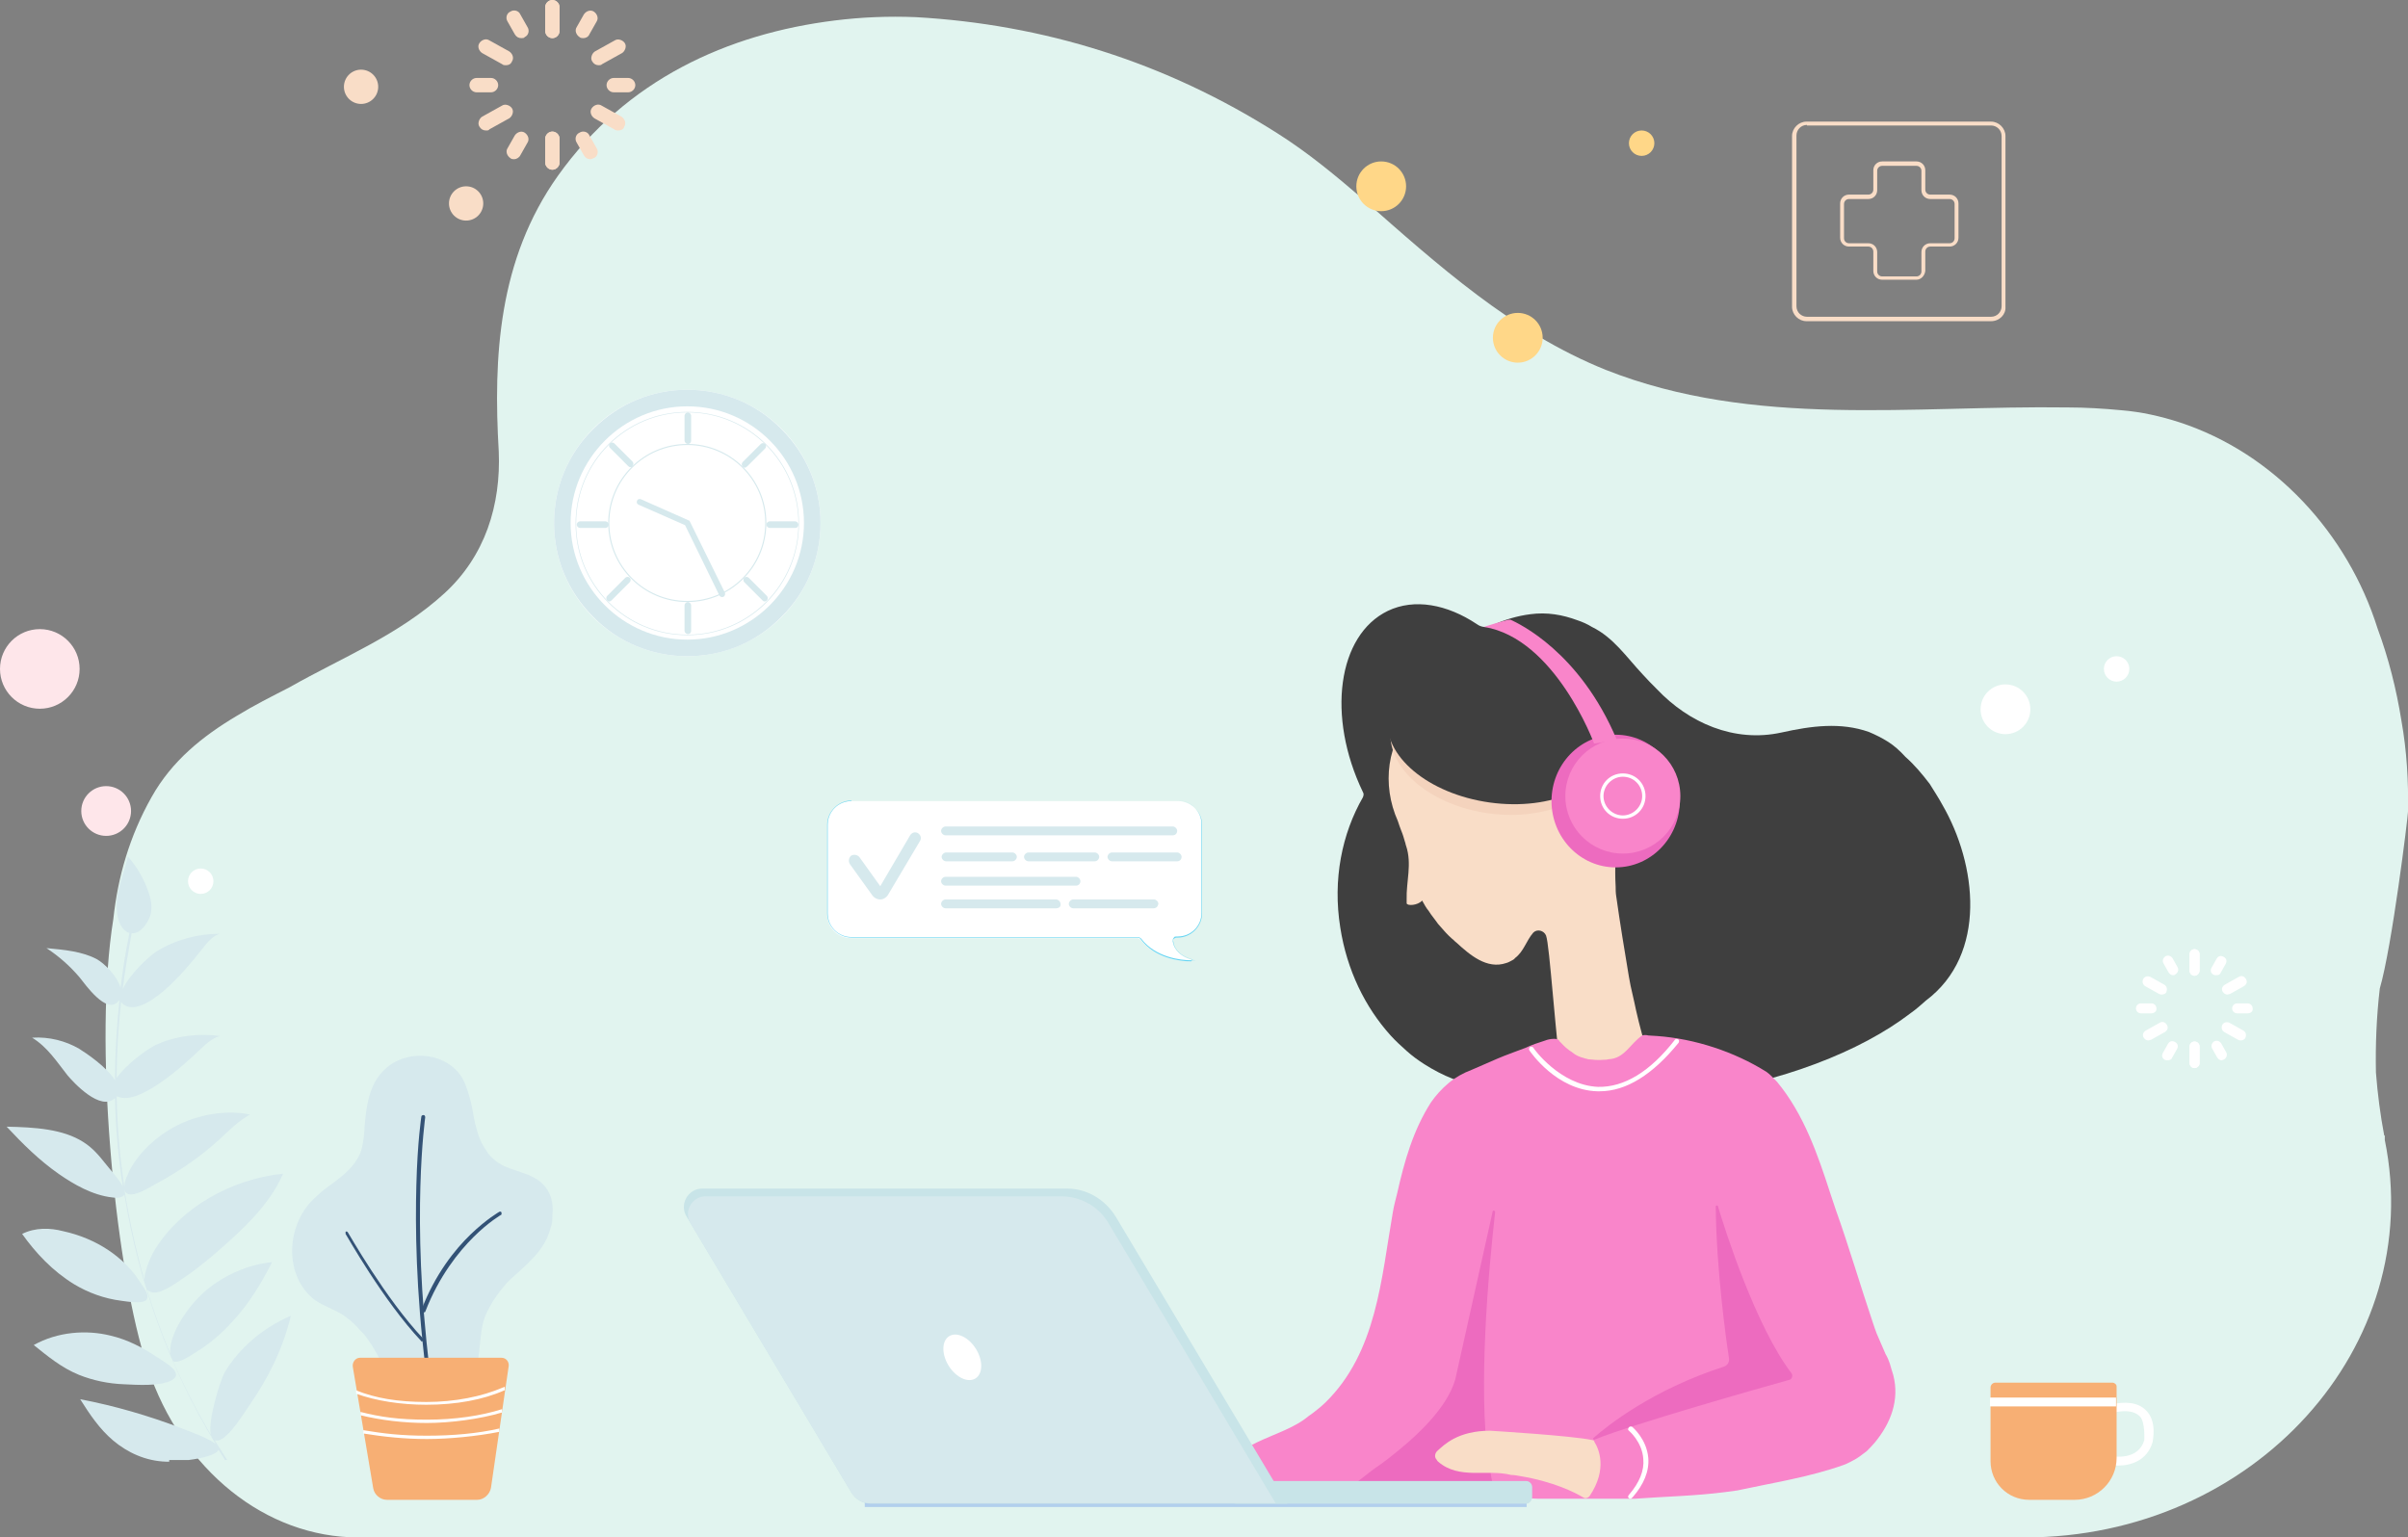
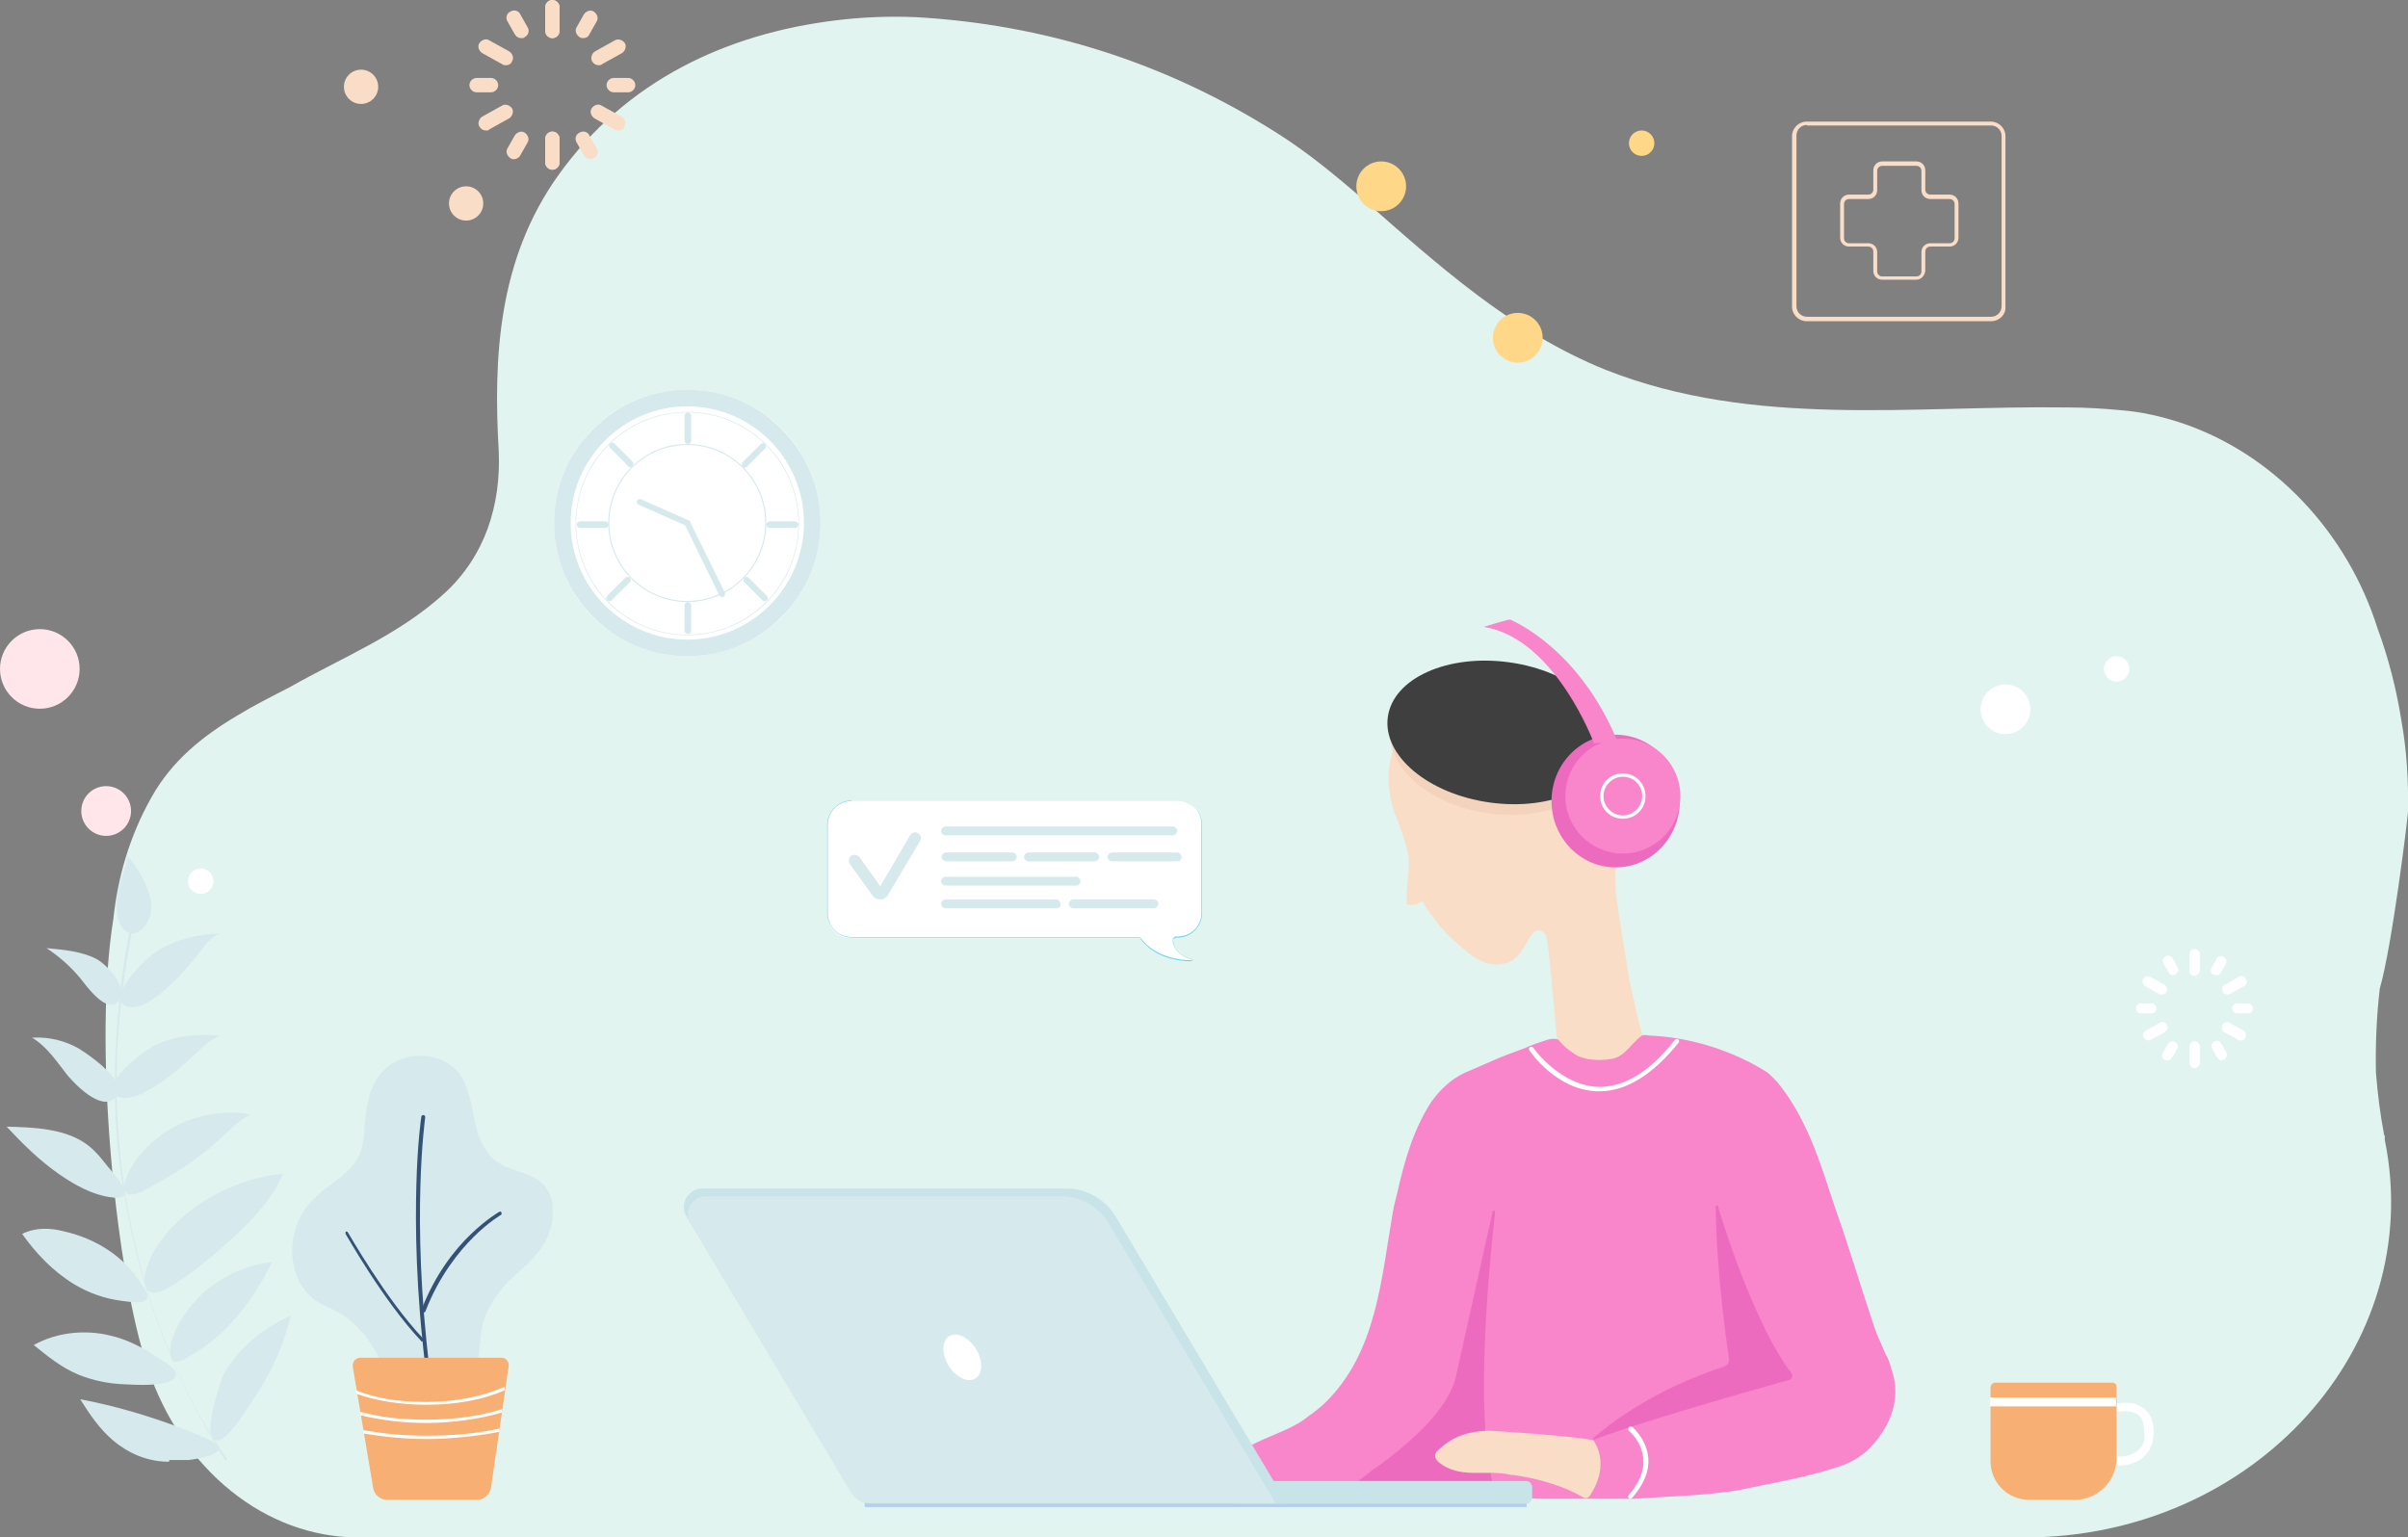
<svg xmlns="http://www.w3.org/2000/svg" id="Calque_1" version="1.1" viewBox="0 0 435.5 278.1">
  <rect x="0" y="0" width="435.5" height="278.1" fill="#808080" stroke="none" />
  <defs>
    <style> .st0 { fill: none; } .st1 { fill: #3f3f3f; } .st2 { fill: #d6e9ed; } .st3 { fill: #c8e4e8; } .st4 { fill: #68d5f2; } .st5 { fill: #ffd788; } .st6 { fill: #f9ddc7; } .st7 { fill: #fff; } .st8 { fill: #f4d3bd; } .st9 { fill: #fee6ea; } .st10 { fill: #f985ca; } .st11 { fill: #f7af74; } .st12 { fill: #335276; } .st13 { fill: #ed6bbf; } .st14 { fill: #e1f4ef; } .st15 { fill: #b2cfed; } </style>
  </defs>
  <path class="st14" d="M431.2,205.4c-.7-3.7-1.2-7.5-1.5-11.4-.1-5,.1-10.1.7-15.2h0c2.2-7.5,5.1-31.1,5.1-32,.1-5.4-.2-10.9-1.2-16.5-.9-5.6-2.3-11.2-4.3-16.6-5.4-17.2-18.7-31.7-35.8-37.3-3.4-1.1-6.9-1.9-10.6-2.2-3.2-.3-6.5-.5-9.6-.5-28-.4-56.8,3.8-83.6-6.8-16.9-6.8-30.4-19-43.8-30.8-4.9-4.2-9.9-8.4-15.6-12-20.3-12.9-42.3-19.7-65.4-21-4.9-.2-9.8,0-14.6.6-19.4,2.4-37.7,10.7-50.1,28.1-10.8,15.2-11.7,32.8-10.7,49.9.2,4.7-.4,9.5-2,13.9s-4.2,8.4-7.8,11.7c-8.3,7.6-18.5,11.6-28,17-3.3,1.7-6.5,3.3-9.6,5.2-6.2,3.7-11.7,8.1-15.4,14.7-4,7.1-6.1,14.5-6.9,22-3.6,22.2.2,61.5,5.6,79.3,0,.5.3,1.2.6,1.9,6.2,18.6,21.4,30.7,38.1,30.7h301.4c41.5,0,72.7-34.6,65.1-71.9,0-.3,0-.6,0-.8Z" />
  <g>
    <path class="st7" d="M383.1,265.1c2.3,0,5.2-.9,6.2-4.2h0c0-.2.9-3.8-1.2-5.8-1.4-1.4-3.6-1.7-6.6-1l.4,1.5c2.4-.6,4.1-.4,5.1.6s.8,4.2.8,4.3c-1.1,3.8-5.7,2.9-5.9,2.9l-.3,1.6c.4,0,.9.1,1.5.1Z" />
    <path class="st11" d="M382,250.1h-21.1c-.5,0-.9.4-.9.9v13.3c0,3.9,3.1,7,7,7h8.2c4.2,0,7.6-3.4,7.6-7.6v-12.9c0-.4-.4-.7-.8-.7Z" />
    <rect class="st7" x="359.9" y="252.8" width="22.8" height="1.6" />
  </g>
  <g>
    <circle class="st7" cx="124.3" cy="94.6" r="24.1" />
    <g>
      <g>
        <path class="st2" d="M124.3,118.7c-6.4,0-12.5-2.5-17-7.1-4.6-4.6-7.1-10.6-7.1-17s2.5-12.5,7.1-17c4.6-4.6,10.6-7.1,17-7.1s12.5,2.5,17,7.1c4.6,4.6,7.1,10.6,7.1,17s-2.5,12.5-7.1,17c-4.5,4.6-10.5,7.1-17,7.1ZM124.3,73.5c-11.6,0-21.1,9.5-21.1,21.1s9.5,21.1,21.1,21.1,21.1-9.5,21.1-21.1-9.4-21.1-21.1-21.1Z" />
        <path class="st2" d="M130.6,108c-.2,0-.4-.1-.5-.3l-6.2-12.7-8.4-3.7c-.3-.1-.4-.4-.3-.7s.4-.4.7-.3l8.8,3.9,6.4,13c.1.3,0,.6-.2.7,0,.1-.2.1-.3.1Z" />
      </g>
      <path class="st2" d="M124.4,80.3c-.3,0-.6-.3-.6-.6v-4.5c0-.3.3-.6.6-.6s.6.3.6.6v4.5c0,.3-.2.6-.6.6Z" />
      <path class="st2" d="M124.4,114.7c-.3,0-.6-.3-.6-.6v-4.6c0-.3.3-.6.6-.6s.6.3.6.6v4.6c0,.3-.2.6-.6.6Z" />
      <path class="st2" d="M143.8,95.5h-4.6c-.3,0-.6-.3-.6-.6s.3-.6.6-.6h4.6c.3,0,.6.3.6.6s-.2.6-.6.6Z" />
      <path class="st2" d="M109.5,95.5h-4.6c-.3,0-.6-.3-.6-.6s.3-.6.6-.6h4.6c.3,0,.6.3.6.6s-.3.6-.6.6Z" />
      <path class="st2" d="M138.3,108.8c-.2,0-.3-.1-.4-.2l-3.3-3.3c-.2-.2-.2-.6,0-.8s.6-.2.8,0l3.3,3.3c.2.2.2.6,0,.8,0,0-.2.2-.4.2Z" />
      <path class="st2" d="M114,84.5c-.2,0-.3-.1-.4-.2l-3.3-3.3c-.2-.2-.2-.6,0-.8s.6-.2.8,0l3.3,3.3c.2.2.2.6,0,.8-.1.2-.2.2-.4.2Z" />
      <path class="st2" d="M110.2,108.8c-.2,0-.3-.1-.4-.2-.2-.2-.2-.6,0-.8l3.3-3.3c.2-.2.6-.2.8,0,.2.2.2.6,0,.8l-3.3,3.3c0,0-.2.2-.4.2Z" />
      <path class="st2" d="M134.7,84.6c-.2,0-.3-.1-.4-.2-.2-.2-.2-.6,0-.8l3.3-3.3c.2-.2.6-.2.8,0s.2.6,0,.8l-3.3,3.3c-.1,0-.2.2-.4.2Z" />
      <path class="st2" d="M124.3,114.9c-5.4,0-10.5-2.1-14.3-5.9-3.8-3.8-5.9-8.9-5.9-14.3s2.1-10.5,5.9-14.3,8.9-5.9,14.3-5.9,10.5,2.1,14.3,5.9c3.8,3.8,5.9,8.9,5.9,14.3s-2.1,10.5-5.9,14.3c-3.8,3.8-8.9,5.9-14.3,5.9ZM124.3,74.6c-11.1,0-20.1,9-20.1,20.1s9,20.1,20.1,20.1,20.1-9,20.1-20.1-9-20.1-20.1-20.1Z" />
      <path class="st2" d="M124.3,108.9c-7.9,0-14.3-6.4-14.3-14.3s6.4-14.3,14.3-14.3,14.3,6.4,14.3,14.3-6.4,14.3-14.3,14.3ZM124.3,80.5c-7.8,0-14.1,6.3-14.1,14.1s6.3,14.1,14.1,14.1,14.1-6.3,14.1-14.1-6.3-14.1-14.1-14.1Z" />
    </g>
  </g>
  <g>
    <g>
      <g>
        <path class="st2" d="M99.6,222c-1,4.3-4.6,6.9-7.6,9.7-.4.4-.8.9-1.2,1.4-.6.7-1.1,1.5-1.6,2.2-.5.8-.9,1.6-1.3,2.4-1.5,3.5-.7,7.4-2.2,10.8-2.3,4.9-9.1,5.4-13.3,2.3-.5-.3-1-.7-1.4-1.2-.4-.4-.8-.9-1.1-1.5-1.1-2-2.1-4.1-3.5-6-.4-.6-.9-1.1-1.4-1.6-.6-.7-1.3-1.4-2.1-2-1.8-1.5-4-2-5.9-3.3-5.7-4.3-5.3-13.5-.3-18.3.4-.4.9-.8,1.3-1.2,2.3-1.9,5-3.4,6.5-5.9.4-.6.7-1.2.9-2,.2-.7.3-1.5.4-2.2.4-4.8.5-10.2,5.1-13.2,4.5-2.8,11-1.4,13.1,3.4.8,1.9,1.3,3.8,1.6,5.8.2.9.3,1.7.6,2.6.2.8.5,1.7.9,2.5.3.6.7,1.2,1.1,1.8.3.5.7.8,1.1,1.2,2.3,2.1,5.6,2,8.2,3.9,2,1.5,2.7,3.9,2.4,6.2,0,.8,0,1.5-.3,2.2Z" />
        <path class="st12" d="M77.3,248.1c-.2,0-.3-.1-.3-.3-1.8-14.5-1.9-26.1-1.7-33.4.2-7.9.9-12.4.9-12.4,0-.2.2-.3.4-.3s.3.2.3.4-2.6,18.1.8,45.6c-.1.2-.2.4-.4.4h0Z" />
        <path class="st12" d="M76.4,242.7c0,0-.2,0-.2-.1-6.9-7.3-13.6-19.3-13.7-19.4,0-.2,0-.3,0-.4.2-.1.3,0,.4.1s6.8,12,13.6,19.2c0,.1,0,.3,0,.5-.1,0-.2,0-.2,0Z" />
        <path class="st12" d="M76.4,237.4h0c-.2-.1-.2-.2-.2-.4,2.5-6.6,6.2-11.1,8.9-13.7,2.9-2.8,5.2-4.1,5.2-4.1.2-.1.3,0,.4.1,0,.2,0,.3,0,.4,0,0-2.3,1.3-5.1,4.1-2.6,2.6-6.2,7-8.7,13.5,0,0-.1.1-.3.1Z" />
      </g>
      <path class="st11" d="M65.1,245.6h25.6c.8,0,1.4.7,1.3,1.5l-3.2,22c-.2,1.2-1.3,2.2-2.5,2.2h-16.3c-1.2,0-2.3-.9-2.5-2.1l-3.7-22c-.1-.8.5-1.6,1.3-1.6Z" />
    </g>
    <g>
      <path class="st0" d="M90.4,258.4l.4-2.9c-4,1.2-8.7,1.8-13.6,1.8s-8.3-.5-11.9-1.4l.5,2.8c3.6.7,7.4,1,11.5,1,4.7.1,9.1-.4,13.1-1.3Z" />
      <path class="st0" d="M77.3,260.3c-4,0-7.8-.3-11.4-1l1.7,9.9c.2,1.2,1.3,2.1,2.5,2.1h16.3c1.3,0,2.3-.9,2.5-2.2l1.5-10.2c-4.1.9-8.6,1.4-13.1,1.4Z" />
      <path class="st0" d="M91.1,251c.2-.1.3-.1.5-.2l.5-3.6c0-.8-.5-1.5-1.3-1.5h-25.7c-.8,0-1.4.7-1.3,1.5l.7,4.3c3.5,1.4,8,2.1,12.7,2.1,5.3,0,10.2-1,13.9-2.6Z" />
      <path class="st0" d="M90.9,255l.5-3.6s0,0,0,.1c-3.8,1.7-8.7,2.6-14,2.6s-9.1-.7-12.6-2l.6,3.4c3.6.9,7.7,1.4,12,1.4,5-.1,9.7-.7,13.6-1.9Z" />
      <path class="st7" d="M91.3,251.5q0,0,0-.1v-.6c0,.1-.2.1-.4.2-3.7,1.6-8.6,2.6-13.8,2.6s-9.2-.7-12.7-2.1v.6c3.6,1.3,8.1,2,12.7,2,5.4,0,10.3-.9,14.1-2.6Z" />
      <path class="st7" d="M90.8,255.5v-.6c-3.8,1.2-8.5,1.9-13.6,1.9s-8.5-.5-12-1.4v.6c3.7.9,7.8,1.4,12,1.4s9.6-.7,13.6-1.9Z" />
      <path class="st7" d="M90.3,259v-.6c-3.9.9-8.4,1.3-13.1,1.3s-7.9-.4-11.5-1v.6c3.7.6,7.5,1,11.5,1s9.1-.5,13.1-1.3Z" />
    </g>
  </g>
  <g>
-     <path class="st1" d="M246.5,144.2c.1-.3.2-.6,0-.9h0c-6.6-13.7-4.6-28.4,4.5-32.8,4.8-2.3,10.7-1.2,16.1,2.4.8.6,1.9.7,2.8.2,2.2-1,4.5-1.7,6.9-2,3-.4,5.8.1,8.5,1.1.9.3,1.8.7,2.6,1.2,3.9,1.9,6.2,5.4,9.2,8.6.8.9,1.7,1.8,2.6,2.7,5.7,6,13.9,9.7,22.5,7.8,5.4-1.2,10.7-1.9,15.8-.1,1.2.5,2.4,1.1,3.5,1.8s2.1,1.6,3.1,2.7c1.7,1.5,3.1,3.2,4.4,4.9.8,1.3,1.6,2.5,2.3,3.8,6.2,10.7,8.2,27-3,35.4-.9.8-1.8,1.6-2.8,2.3-9,6.9-23.3,12.5-39.9,14.8-14.1,2-27.2,1.3-37.3-1.5-3.8-.5-7.4-2-10.7-4.1-1.1-.7-2.2-1.5-3.2-2.4s-2-1.8-2.9-2.8c-4.6-5.1-7.9-11.8-9.1-19.5-1.4-8.7.3-17,4.1-23.6Z" />
    <path class="st6" d="M302,200.2s-3.5-5.9-6.1-17.4c-.1-.5-.2-.9-.3-1.4-.2-1-.5-2.1-.7-3.1s-.2-1.1-.3-1.6c-.8-4.8-1.6-9.6-2.3-14.6-.1-.6-.1-1.2-.1-1.7-.2-3.5,0-7,.5-10.5v-.8c0-.5.1-1,.3-1.5.1-.3.2-.5.2-.8.1-.4.3-.8.5-1.1.1-.2.2-.4.3-.6,1-1.9,1.7-4.2,1.7-6.3s0-.6-.1-.8-.1-.5-.2-.8c-.1-.2-.2-.4-.3-.6-.3-.5-.8-1-1.4-1.2-.9-.3-1.6.1-2.2.7-.2.2-.3.3-.4.5-.3.6-.8,1-1.1,1.7-.3-.9-2.7-4.3-6.4-8.1-.2-.2-1.6-1.5-2.2-1.9-.2-.2-.4-.4-.7-.6-4-3.3-9.3-4.9-14.6-3.8-.7.1-1.4.2-2.1.4-.6.1-1.1.3-1.7.5s-1.1.4-1.6.7c-1.3.5-2.4,1.2-3.4,2.1-.5.4-.9.9-1.3,1.4-5.3,5.1-6.1,13-3.2,19.5.2.6.4,1.2.6,1.7.3.7.5,1.4.7,2.1.1.2.1.5.2.7,1.1,3.3,0,6.5.1,9.7v.7c.1.5,2,.4,2.8-.5.4.7.7,1.3,1.2,1.9.1.2.3.4.4.6.3.4.6.8.9,1.2.2.3.5.7.8,1,.6.7,1.3,1.5,2.1,2.2.3.2.5.5.8.7,2.4,2.2,5.5,4.9,9,3.7.4-.1.7-.3,1.1-.5s.4-.3.5-.4c1.6-1.2,2-3.1,3.3-4.6.7-.7,1.9-.4,2.3.5.7,1.9,1.5,16.5,3.6,33.4l18.8-2.4Z" />
    <ellipse class="st8" cx="270.9" cy="134.4" rx="12.8" ry="19.6" transform="translate(100.6 384.3) rotate(-82.1)" />
    <ellipse class="st1" cx="271.1" cy="132.5" rx="12.8" ry="20.4" transform="translate(102.7 382.8) rotate(-82.1)" />
    <path class="st10" d="M341.8,246.7c.2.7.4,1.4.6,2,1.2,4.6-.5,8.8-3.3,12.2-.5.6-1,1.1-1.5,1.6-.4.3-.8.6-1.2.9s-.9.6-1.3.8c-.6.3-1.1.6-1.7.8-6.2,2.2-12.7,3.2-19.2,4.6-.7.1-1.5.2-2.2.3-5.4.7-10.9.8-16.3,1.2h-17.6c-6.6-.3-13.3-.6-20-.2h-7.4c-.7-.1-1.5-.1-2.3-.1-1,.2-1.9.4-2.9.5-.5.1-1,.1-1.5.2-5,.3-10,.9-15,.9s-1.5-.1-2.3-.2c-1.5-.2-3-.5-4.5-1.1-.4-.3-.7-.7-.9-1.2-.3-.6-.4-1.1-.5-1.7,1.2-7.6,10.8-7.8,15.8-12,.6-.4,1.1-.8,1.6-1.2.5-.4,1-.8,1.5-1.3,9.3-9.1,10.1-22.4,12.2-34.4.2-1.2.5-2.3.8-3.5,1.3-5.8,2.9-11.4,6.1-16.4.9-1.3,2-2.5,3.2-3.5s2.6-1.8,4.2-2.4c.5-.2,4.1-1.8,4.6-2,1.1-.5,4.7-1.8,5.2-2,.6-.3,1.2-.5,1.7-.7.3-.1.6-.2.9-.3.3-.1.6-.2.9-.3.7-.3,2.4-.5,2.5.1.6.6,1,1.1,1.7,1.6.2.2.5.3.7.5.6.5,1.3.8,2.1,1,.2.1.5.1.7.2.9.1,1.9.2,2.8.1.3,0,.6,0,.9-.1,2.9-.1,3.9-2.8,6.1-4.3.2-.1.8-.1,1.1,0,.2,0,1.3.1,1.6.1,6.8.5,13.9,2.8,19.8,6.5.7.5,1.3,1.2,1.9,1.8,4.8,5.8,7.3,13,9.6,20.1.3,1,.7,2,1,3,2.4,6.7,4.4,13.6,6.7,20.4.2.7.5,1.4.7,2,.5,1.2,1.1,2.5,1.6,3.7.4.7.6,1.2.8,1.8Z" />
    <path class="st13" d="M270.4,219.3c-1.2,10.6-3.1,31.8-1.2,45.1.1.7.2,1.4.4,2.1.2,1.7.8,3.4,1.6,4.8-4.7-.5-9.4.4-14.1.4h-8.9c-.8,0-1.6,0-2.4.1s-1.6.1-2.4.2c-1.5.1-3.1.1-4.8.4.9-.5,2-1.1,3-1.6.5-.3.9-.6,1.4-.9,2.3-1.6,4.4-3.5,6.8-5.1.4-.3.8-.6,1.2-.9,5.3-4.1,10.7-9.2,12.2-14.4l6.7-30.1c0-.6.5-.5.5-.1Z" />
    <path class="st6" d="M288.4,260.9c.7,1.1,2.4,4.8-.9,9.7-.3.4-.8.5-1.1.3-1.5-.9-5.4-2.9-11.5-3.9-.5-.1-1.1-.2-1.6-.2-4.3-1.1-9.4.9-13.2-2.4-.1-.1-.2-.2-.3-.4-.4-.4-.3-1.1.1-1.5,1.3-1.2,3.8-3.7,9.6-3.7,0,0,15,.9,18.5,1.7.1,0,.3,0,.4.4Z" />
    <path class="st13" d="M310.7,218.2c1.4,4.7,6.9,21.8,13.3,30.2.3.4.1,1.1-.4,1.2-5.4,1.5-28.3,8-35.2,10.8-.2.1-.4-.2-.2-.3,2.5-2.2,10.6-8.7,23.6-12.9.6-.2,1-.8.9-1.5-.6-3.8-2.3-16.4-2.4-27.5.1-.2.4-.2.4,0Z" />
    <path class="st7" d="M294.9,271.1c-.1,0-.2,0-.3-.1-.2-.1-.2-.4,0-.6,1.9-2.2,2.8-4.4,2.6-6.5-.2-3.1-2.6-5.1-2.6-5.1-.2-.1-.2-.4,0-.6.1-.2.4-.2.6-.1.1.1,2.6,2.2,2.9,5.6.2,2.4-.8,4.8-2.8,7.1-.2.2-.3.3-.4.3Z" />
    <path class="st7" d="M289.3,197.4h-.4c-7.4-.2-12.1-7.1-12.3-7.4-.1-.2-.1-.4.1-.6.2-.1.4-.1.6.1,0,.1,4.8,6.8,11.7,7.1,4.7.1,9.4-2.7,13.9-8.5.1-.2.4-.2.6-.1s.2.4.1.6c-4.7,5.8-9.5,8.8-14.3,8.8Z" />
  </g>
  <g>
    <rect class="st15" x="156.4" y="268.8" width="119.7" height="3.8" />
    <g>
      <path class="st3" d="M276,272h-52.4c-.6,0-1.1-.5-1.1-1.1v-1.9c0-.6.5-1.1,1.1-1.1h52.4c.6,0,1.1.5,1.1,1.1v1.9c-.1.6-.5,1.1-1.1,1.1Z" />
      <path class="st3" d="M124.2,220.1l29.8,49.9c.8,1.3,2.1,2,3.5,2h75.3l-31-51.9c-1.9-3.1-5.2-5.1-8.8-5.1h-66c-2.6,0-4.2,2.9-2.8,5.1Z" />
      <path class="st2" d="M124.9,221.3l29,48.6c.7,1.2,2,2,3.4,2h73.4l-30.2-50.6c-1.8-3.1-5.1-4.9-8.6-4.9h-64.3c-2.5,0-4,2.8-2.7,4.9Z" />
      <ellipse class="st7" cx="174.1" cy="245.5" rx="2.9" ry="4.5" transform="translate(-103.5 129.1) rotate(-31.9)" />
    </g>
  </g>
  <ellipse class="st13" cx="292.2" cy="144.9" rx="11.6" ry="12" />
  <circle class="st10" cx="293.5" cy="144" r="10.4" />
  <path class="st7" d="M293.5,148.1c-2.3,0-4.1-1.8-4.1-4.1s1.8-4.1,4.1-4.1,4.1,1.8,4.1,4.1-1.8,4.1-4.1,4.1ZM293.5,140.5c-1.9,0-3.5,1.6-3.5,3.5s1.6,3.5,3.5,3.5,3.5-1.6,3.5-3.5-1.5-3.5-3.5-3.5Z" />
  <path class="st10" d="M288.3,134.5s-7-19-19.9-21.1c-.1,0,3.5-1.1,4.4-1.3h.4c1.5.7,12.5,5.8,19.2,21.7-.1.1-4.1.7-4.1.7" />
  <g>
    <g>
      <path class="st7" d="M154,144.9h59c2.4,0,4.3,1.9,4.3,4.3v16c0,2.4-1.9,4.3-4.3,4.3h-.2c-.4,0-.7.4-.7.8.1.9.8,2.5,3.3,3.3.1,0,.1.3,0,.3-2,0-6.4-.5-9.1-3.9-.2-.2-.4-.3-.7-.3h-51.7c-2.4,0-4.3-1.9-4.3-4.3v-16c0-2.6,2-4.5,4.4-4.5Z" />
      <path class="st4" d="M215.4,173.9h0c-1.9,0-6.5-.5-9.1-4-.1-.2-.4-.3-.6-.3h-51.7c-2.4,0-4.4-2-4.4-4.4v-16c0-2.4,2-4.4,4.4-4.4h59c2.4,0,4.4,2,4.4,4.4v16c0,2.4-2,4.4-4.4,4.4h-.2c-.2,0-.3.1-.5.2-.1.1-.2.3-.1.5.1.9.7,2.4,3.3,3.2.1,0,.1.1.1.2-.1.1-.1.2-.2.2ZM154,144.9c-2.4,0-4.3,1.9-4.3,4.3v16c0,2.4,1.9,4.3,4.3,4.3h51.7c.3,0,.5.1.7.3,2.6,3.4,7.2,3.9,9,3.9s.1,0,.1-.1c0,0,0-.1-.1-.1-2.6-.8-3.2-2.4-3.3-3.3,0-.2,0-.4.2-.6.1-.2.3-.2.5-.2h.2c2.4,0,4.3-1.9,4.3-4.3v-16c0-2.4-1.9-4.3-4.3-4.3h-59Z" />
    </g>
    <path class="st2" d="M159.2,162.7c-.6,0-1.1-.3-1.4-.7l-4.1-5.7c-.3-.5-.2-1.1.2-1.5.5-.3,1.1-.2,1.5.2l3.8,5.3,5.4-9.2c.3-.5.9-.7,1.4-.4s.7.9.4,1.4l-5.7,9.6c-.3.6-.9,1-1.5,1h0Z" />
    <path class="st2" d="M212.1,151.1h-41.1c-.4,0-.8-.4-.8-.8s.4-.8.8-.8h41.1c.4,0,.8.4.8.8s-.3.8-.8.8Z" />
    <path class="st2" d="M183.1,155.8h-12c-.4,0-.8-.4-.8-.8s.4-.8.8-.8h12c.4,0,.8.4.8.8s-.4.8-.8.8Z" />
    <path class="st2" d="M198,155.8h-12c-.4,0-.8-.4-.8-.8s.4-.8.8-.8h12c.4,0,.8.4.8.8s-.4.8-.8.8Z" />
    <path class="st2" d="M212.9,155.8h-11.8c-.4,0-.8-.4-.8-.8s.4-.8.8-.8h11.8c.4,0,.8.4.8.8s-.3.8-.8.8Z" />
    <path class="st2" d="M194.6,160.2h-23.6c-.4,0-.8-.4-.8-.8s.4-.8.8-.8h23.6c.4,0,.8.4.8.8s-.3.8-.8.8Z" />
    <path class="st2" d="M191,164.3h-20c-.4,0-.8-.4-.8-.8s.4-.8.8-.8h20c.4,0,.8.4.8.8.1.5-.3.8-.8.8Z" />
    <path class="st2" d="M208.6,164.3h-14.5c-.4,0-.8-.4-.8-.8s.4-.8.8-.8h14.6c.4,0,.8.4.8.8-.1.5-.4.8-.9.8Z" />
  </g>
  <g>
    <path class="st2" d="M30.6,264.1h3.5c2.4-.3,4.9-.9,5.4-1.8,0,0,0-.1,0-.1.4.6.8,1.3,1.2,1.9h.4c-.8-1.2-1.5-2.4-2.3-3.6.2.1.6.1.9,0,2-.8,4.5-5,5.6-6.6,1.6-2.3,3-4.7,4.2-7.2,1.4-2.9,2.4-5.8,3.1-8.7-5.1,2.2-9.4,5.9-12,10.3-.7,1.3-3,8.4-2.5,11.2-2.5-4.3-4.8-8.7-6.8-13.3,1,.6,3.3-1.1,4.6-1.9,2.2-1.4,4.3-3.2,6-5.1,3.1-3.3,5.4-7.1,7.3-10.9-5,.5-10.1,3-13.5,6.6-2.3,2.4-5.2,6.8-4.9,10-1.6-3.8-3-7.7-4.2-11.6.3.3.6.4,1.1.5,1.6.2,4.4-1.9,5.6-2.7,1.8-1.2,3.5-2.6,5.2-4,5.1-4.4,10.2-9,12.7-14.8-9.5,1-18.5,6.2-23.1,13.6-.6.9-1.9,3.6-2,5.6-1.5-5.3-2.7-10.7-3.6-16.3.1.3.2.6.5.7,1.2.7,4-1.1,5.1-1.7,4.3-2.3,8.2-5,11.7-8.2,1.7-1.6,3.3-3.2,5.4-4.4-3.9-.8-8.4-.2-12.4,1.6-3.9,1.8-7.3,4.8-9.2,8.2-.4.8-1.2,2.3-1.1,3.4-.8-5.4-1.3-10.9-1.4-16.5.1,0,.2.1.3.1,3.8,1.6,12-5.9,14.4-8.2,1.2-1.1,2.4-2.4,4-2.8-3.7-.5-7.9-.1-11.6,1.6-1.5.7-5.4,3.5-7.1,6,0-4.6.3-9.2.8-13.8.2.4.6.7,1.3.9,4.1,1,11-7.4,13-10,1-1.2,1.9-2.6,3.5-3.2-3.9,0-8,1.1-11.4,3.2-1.4.9-4.9,4.2-6.1,6.8.4-3.4,1-6.7,1.6-10.1,1.8.2,3.3-2.4,3.5-3.7s0-2.5-.4-3.6c-.8-2.4-2.1-4.7-3.8-6.6-.5,2.5-1.6,5-1.9,7.5-.3,1.9-.1,5.3,2,6.3q.1,0,.2.1c-.7,3.3-1.2,6.6-1.6,9.9-.6-2.2-3-4.5-4.3-5.2-2.6-1.4-5.9-1.7-9.1-2,2.3,1.5,4.3,3.3,6,5.3.9,1.1,4.9,6.9,7,4.3q.1-.1.2-.2c-.5,4.8-.8,9.7-.8,14.5-1.5-2.4-5.2-4.9-6.5-5.7-2.4-1.4-5.4-2.2-8.5-2,2.8,1.7,4.5,4.4,6.4,6.8,1,1.2,6,6.7,8.6,4.1.1,5.4.6,10.8,1.4,16-.8-1.5-2.6-3.4-3.2-4.2-1.1-1.4-2.3-2.8-3.9-3.8-3.7-2.4-8.9-2.7-13.9-2.8,2.9,3.1,5.9,6.1,9.5,8.6,2.6,1.8,6,3.8,9.6,4.2,1.3.2,1.9-.1,2.2-.5,2.6,16,8.1,31.3,16.5,45.1-1.5-1.2-5.4-2.5-6.3-2.9-5.8-2.2-11.9-4-18.2-5.2,1.7,2.7,3.5,5.4,6,7.5s5.8,3.7,9.6,3.8h.5v-.3h-.1Z" />
    <path class="st2" d="M20,241.6c3,.7,5.7,2.1,8.1,3.7,1.3.9,5.5,3,2.9,4.4-2.1,1.1-6.3.8-8.5.7-2.9-.1-5.7-.7-8.2-1.7-3.2-1.3-5.7-3.4-8.2-5.4,4.3-2.4,9.5-2.8,13.9-1.7Z" />
    <path class="st2" d="M11.4,222.7c6,1.3,11.1,4.7,14,9.3.4.7,1.9,2.4,1,3.2-.8.7-3.6.2-4.4.1-3.2-.4-6.1-1.5-8.6-3-3.9-2.4-6.9-5.6-9.4-9.1,2.4-1.2,5.1-1.1,7.4-.5Z" />
  </g>
  <circle class="st5" cx="249.8" cy="33.7" r="4.5" />
  <circle class="st5" cx="274.5" cy="61.1" r="4.5" />
  <circle class="st5" cx="296.9" cy="25.9" r="2.3" />
  <circle class="st7" cx="362.7" cy="128.3" r="4.5" />
  <circle class="st7" cx="382.8" cy="121" r="2.3" />
  <circle class="st9" cx="19.2" cy="146.7" r="4.5" />
  <circle class="st9" cx="7.2" cy="121" r="7.2" />
  <circle class="st7" cx="36.3" cy="159.4" r="2.3" />
  <circle class="st6" cx="84.3" cy="36.8" r="3.1" />
  <circle class="st6" cx="65.3" cy="15.7" r="3.1" />
  <g>
    <path class="st6" d="M346.6,50.6h-6.2c-.9,0-1.6-.7-1.6-1.6v-3.5c0-.5-.4-.9-.9-.9h-3.5c-.9,0-1.6-.7-1.6-1.6v-6.2c0-.9.7-1.6,1.6-1.6h3.5c.5,0,.9-.4.9-.9v-3.5c0-.9.7-1.6,1.6-1.6h6.2c.9,0,1.6.7,1.6,1.6v3.5c0,.5.4.9.9.9h3.5c.9,0,1.6.7,1.6,1.6v6.2c0,.9-.7,1.6-1.6,1.6h-3.5c-.5,0-.9.4-.9.9v3.5c-.1.9-.8,1.6-1.6,1.6ZM334.4,36c-.5,0-.9.4-.9.9v6.2c0,.5.4.9.9.9h3.5c.9,0,1.6.7,1.6,1.6v3.5c0,.5.4.9.9.9h6.2c.5,0,.9-.4.9-.9v-3.5c0-.9.7-1.6,1.6-1.6h3.5c.5,0,.9-.4.9-.9v-6.2c0-.5-.4-.9-.9-.9h-3.5c-.9,0-1.6-.7-1.6-1.6v-3.5c0-.5-.4-.9-.9-.9h-6.2c-.5,0-.9.4-.9.9v3.5c0,.9-.7,1.6-1.6,1.6h-3.5Z" />
    <path class="st6" d="M360.1,58.1h-33.4c-1.4,0-2.6-1.2-2.6-2.6v-30.9c0-1.4,1.2-2.6,2.6-2.6h33.4c1.4,0,2.6,1.2,2.6,2.6v30.9c.1,1.4-1.1,2.6-2.6,2.6ZM326.8,22.6c-1.1,0-1.9.9-1.9,1.9v30.9c0,1.1.9,1.9,1.9,1.9h33.3c1.1,0,1.9-.9,1.9-1.9v-30.8c0-1.1-.9-1.9-1.9-1.9h-33.3Z" />
  </g>
  <g>
    <g>
      <path class="st7" d="M396.9,176.5c-.5,0-.9-.4-.9-.9v-3c0-.5.4-.9.9-.9s.9.4.9.9v3c0,.4-.4.9-.9.9Z" />
      <path class="st7" d="M393,176.4c-.3,0-.6-.2-.8-.5l-.9-1.6c-.3-.5-.1-1,.3-1.3.5-.3,1-.1,1.3.3l.9,1.6c.3.5.1,1-.3,1.3-.2.2-.4.2-.5.2Z" />
      <path class="st7" d="M391,179.9c-.2,0-.3,0-.5-.1l-2.5-1.4c-.5-.3-.6-.8-.4-1.3.3-.5.8-.6,1.3-.4l2.5,1.4c.5.3.6.8.4,1.3,0,.3-.5.5-.8.5Z" />
      <path class="st7" d="M389.1,183.3h-1.9c-.5,0-.9-.4-.9-.9s.4-.9.9-.9h1.9c.5,0,.9.4.9.9.1.5-.4.9-.9.9Z" />
    </g>
    <g>
      <path class="st7" d="M396.9,176.5c-.5,0-.9-.4-.9-.9v-3c0-.5.4-.9.9-.9s.9.4.9.9v3c0,.4-.4.9-.9.9Z" />
      <path class="st7" d="M400.8,176.4c-.2,0-.3,0-.5-.1-.5-.3-.6-.8-.3-1.3l.9-1.6c.3-.5.8-.6,1.3-.3s.6.8.3,1.3l-.9,1.6c-.1.3-.4.4-.8.4Z" />
      <path class="st7" d="M402.8,179.9c-.3,0-.6-.2-.8-.5-.3-.5-.1-1,.4-1.3l2.5-1.4c.5-.3,1-.1,1.3.4s.1,1-.4,1.3l-2.5,1.4c-.2,0-.3.1-.5.1Z" />
      <path class="st7" d="M406.5,183.3h-1.9c-.5,0-.9-.4-.9-.9s.4-.9.9-.9h1.9c.5,0,.9.4.9.9.1.5-.3.9-.9.9Z" />
    </g>
    <g>
      <path class="st7" d="M396.9,193.2c-.5,0-.9-.4-.9-.9v-3c0-.5.4-.9.9-.9s.9.4.9.9v3c.1.4-.4.9-.9.9Z" />
      <path class="st7" d="M401.8,191.8c-.3,0-.6-.2-.8-.5l-.9-1.6c-.3-.5-.1-1,.3-1.3.5-.3,1-.1,1.3.3l.9,1.6c.3.5.1,1-.3,1.3-.2.1-.4.2-.5.2Z" />
      <path class="st7" d="M405.3,188.2c-.2,0-.3,0-.5-.1l-2.5-1.4c-.5-.3-.6-.8-.4-1.3.3-.5.8-.6,1.3-.4l2.5,1.4c.5.3.6.8.4,1.3-.1.3-.5.5-.8.5Z" />
    </g>
    <g>
      <path class="st7" d="M396.9,193.2c-.5,0-.9-.4-.9-.9v-3c0-.5.4-.9.9-.9s.9.4.9.9v3c0,.4-.4.9-.9.9Z" />
      <path class="st7" d="M392,191.8c-.2,0-.3,0-.5-.1-.5-.3-.6-.8-.3-1.3l.9-1.6c.3-.5.8-.6,1.3-.3.5.3.6.8.3,1.3l-.9,1.6c0,.2-.4.4-.8.4Z" />
      <path class="st7" d="M388.5,188.2c-.3,0-.6-.2-.8-.5-.3-.5-.1-1,.4-1.3l2.5-1.4c.5-.3,1-.1,1.3.4s.1,1-.4,1.3l-2.5,1.4c-.2,0-.3.1-.5.1Z" />
    </g>
  </g>
  <g>
    <g>
      <path class="st6" d="M99.9,6.9c-.7,0-1.3-.6-1.3-1.3V1.3c0-.7.6-1.3,1.3-1.3s1.3.6,1.3,1.3v4.3c0,.7-.6,1.3-1.3,1.3Z" />
      <path class="st6" d="M94.3,6.9c-.5,0-.9-.2-1.2-.7l-1.3-2.3c-.4-.6-.2-1.5.5-1.8.6-.4,1.5-.2,1.8.5l1.3,2.3c.4.6.2,1.5-.5,1.8-.1.2-.4.2-.6.2Z" />
      <path class="st6" d="M91.5,11.8c-.2,0-.5,0-.7-.2l-3.6-2c-.6-.4-.9-1.2-.5-1.8.4-.6,1.2-.9,1.8-.5l3.6,2c.6.4.9,1.2.5,1.8-.2.5-.6.7-1.1.7Z" />
      <path class="st6" d="M88.8,16.7h-2.6c-.7,0-1.3-.6-1.3-1.3s.6-1.3,1.3-1.3h2.6c.7,0,1.3.6,1.3,1.3s-.6,1.3-1.3,1.3Z" />
    </g>
    <g>
      <path class="st6" d="M99.9,6.9c-.7,0-1.3-.6-1.3-1.3V1.3c0-.7.6-1.3,1.3-1.3s1.3.6,1.3,1.3v4.3c0,.7-.6,1.3-1.3,1.3Z" />
      <path class="st6" d="M105.5,6.9c-.2,0-.5,0-.7-.2-.6-.4-.9-1.2-.5-1.8l1.3-2.3c.4-.6,1.2-.9,1.8-.5.6.4.9,1.2.5,1.8l-1.3,2.3c-.2.5-.7.7-1.1.7Z" />
      <path class="st6" d="M108.3,11.8c-.5,0-.9-.2-1.2-.7-.4-.6,0-1.5.5-1.8l3.6-2c.6-.4,1.5,0,1.8.5.4.6,0,1.5-.5,1.8l-3.6,2c-.2.2-.4.2-.6.2Z" />
      <path class="st6" d="M113.6,16.7h-2.6c-.7,0-1.3-.6-1.3-1.3s.6-1.3,1.3-1.3h2.6c.7,0,1.3.6,1.3,1.3s-.6,1.3-1.3,1.3Z" />
    </g>
    <g>
      <path class="st6" d="M99.9,30.7c-.7,0-1.3-.6-1.3-1.3v-4.3c0-.7.6-1.3,1.3-1.3s1.3.6,1.3,1.3v4.3c0,.7-.6,1.3-1.3,1.3Z" />
      <path class="st6" d="M106.8,28.8c-.5,0-.9-.2-1.2-.7l-1.3-2.3c-.4-.6-.2-1.5.5-1.8.6-.4,1.5-.2,1.8.5l1.3,2.3c.4.6.2,1.5-.5,1.8-.1,0-.4.2-.6.2Z" />
      <path class="st6" d="M111.8,23.6c-.2,0-.5,0-.7-.2l-3.6-2c-.6-.4-.9-1.2-.5-1.8.4-.6,1.2-.9,1.8-.5l3.6,2c.6.4.9,1.2.5,1.8-.1.5-.6.7-1.1.7Z" />
    </g>
    <g>
      <path class="st6" d="M99.9,30.7c-.7,0-1.3-.6-1.3-1.3v-4.3c0-.7.6-1.3,1.3-1.3s1.3.6,1.3,1.3v4.3c0,.7-.6,1.3-1.3,1.3Z" />
      <path class="st6" d="M93,28.8c-.2,0-.5,0-.7-.2-.6-.4-.9-1.2-.5-1.8l1.3-2.3c.4-.6,1.2-.9,1.8-.5.6.4.9,1.2.5,1.8l-1.3,2.3c-.2.4-.7.7-1.1.7Z" />
      <path class="st6" d="M87.9,23.6c-.5,0-.9-.2-1.2-.7-.4-.6,0-1.5.5-1.8l3.6-2c.6-.4,1.5,0,1.8.5.4.6,0,1.5-.5,1.8l-3.6,2c-.1.2-.3.2-.6.2Z" />
    </g>
  </g>
</svg>